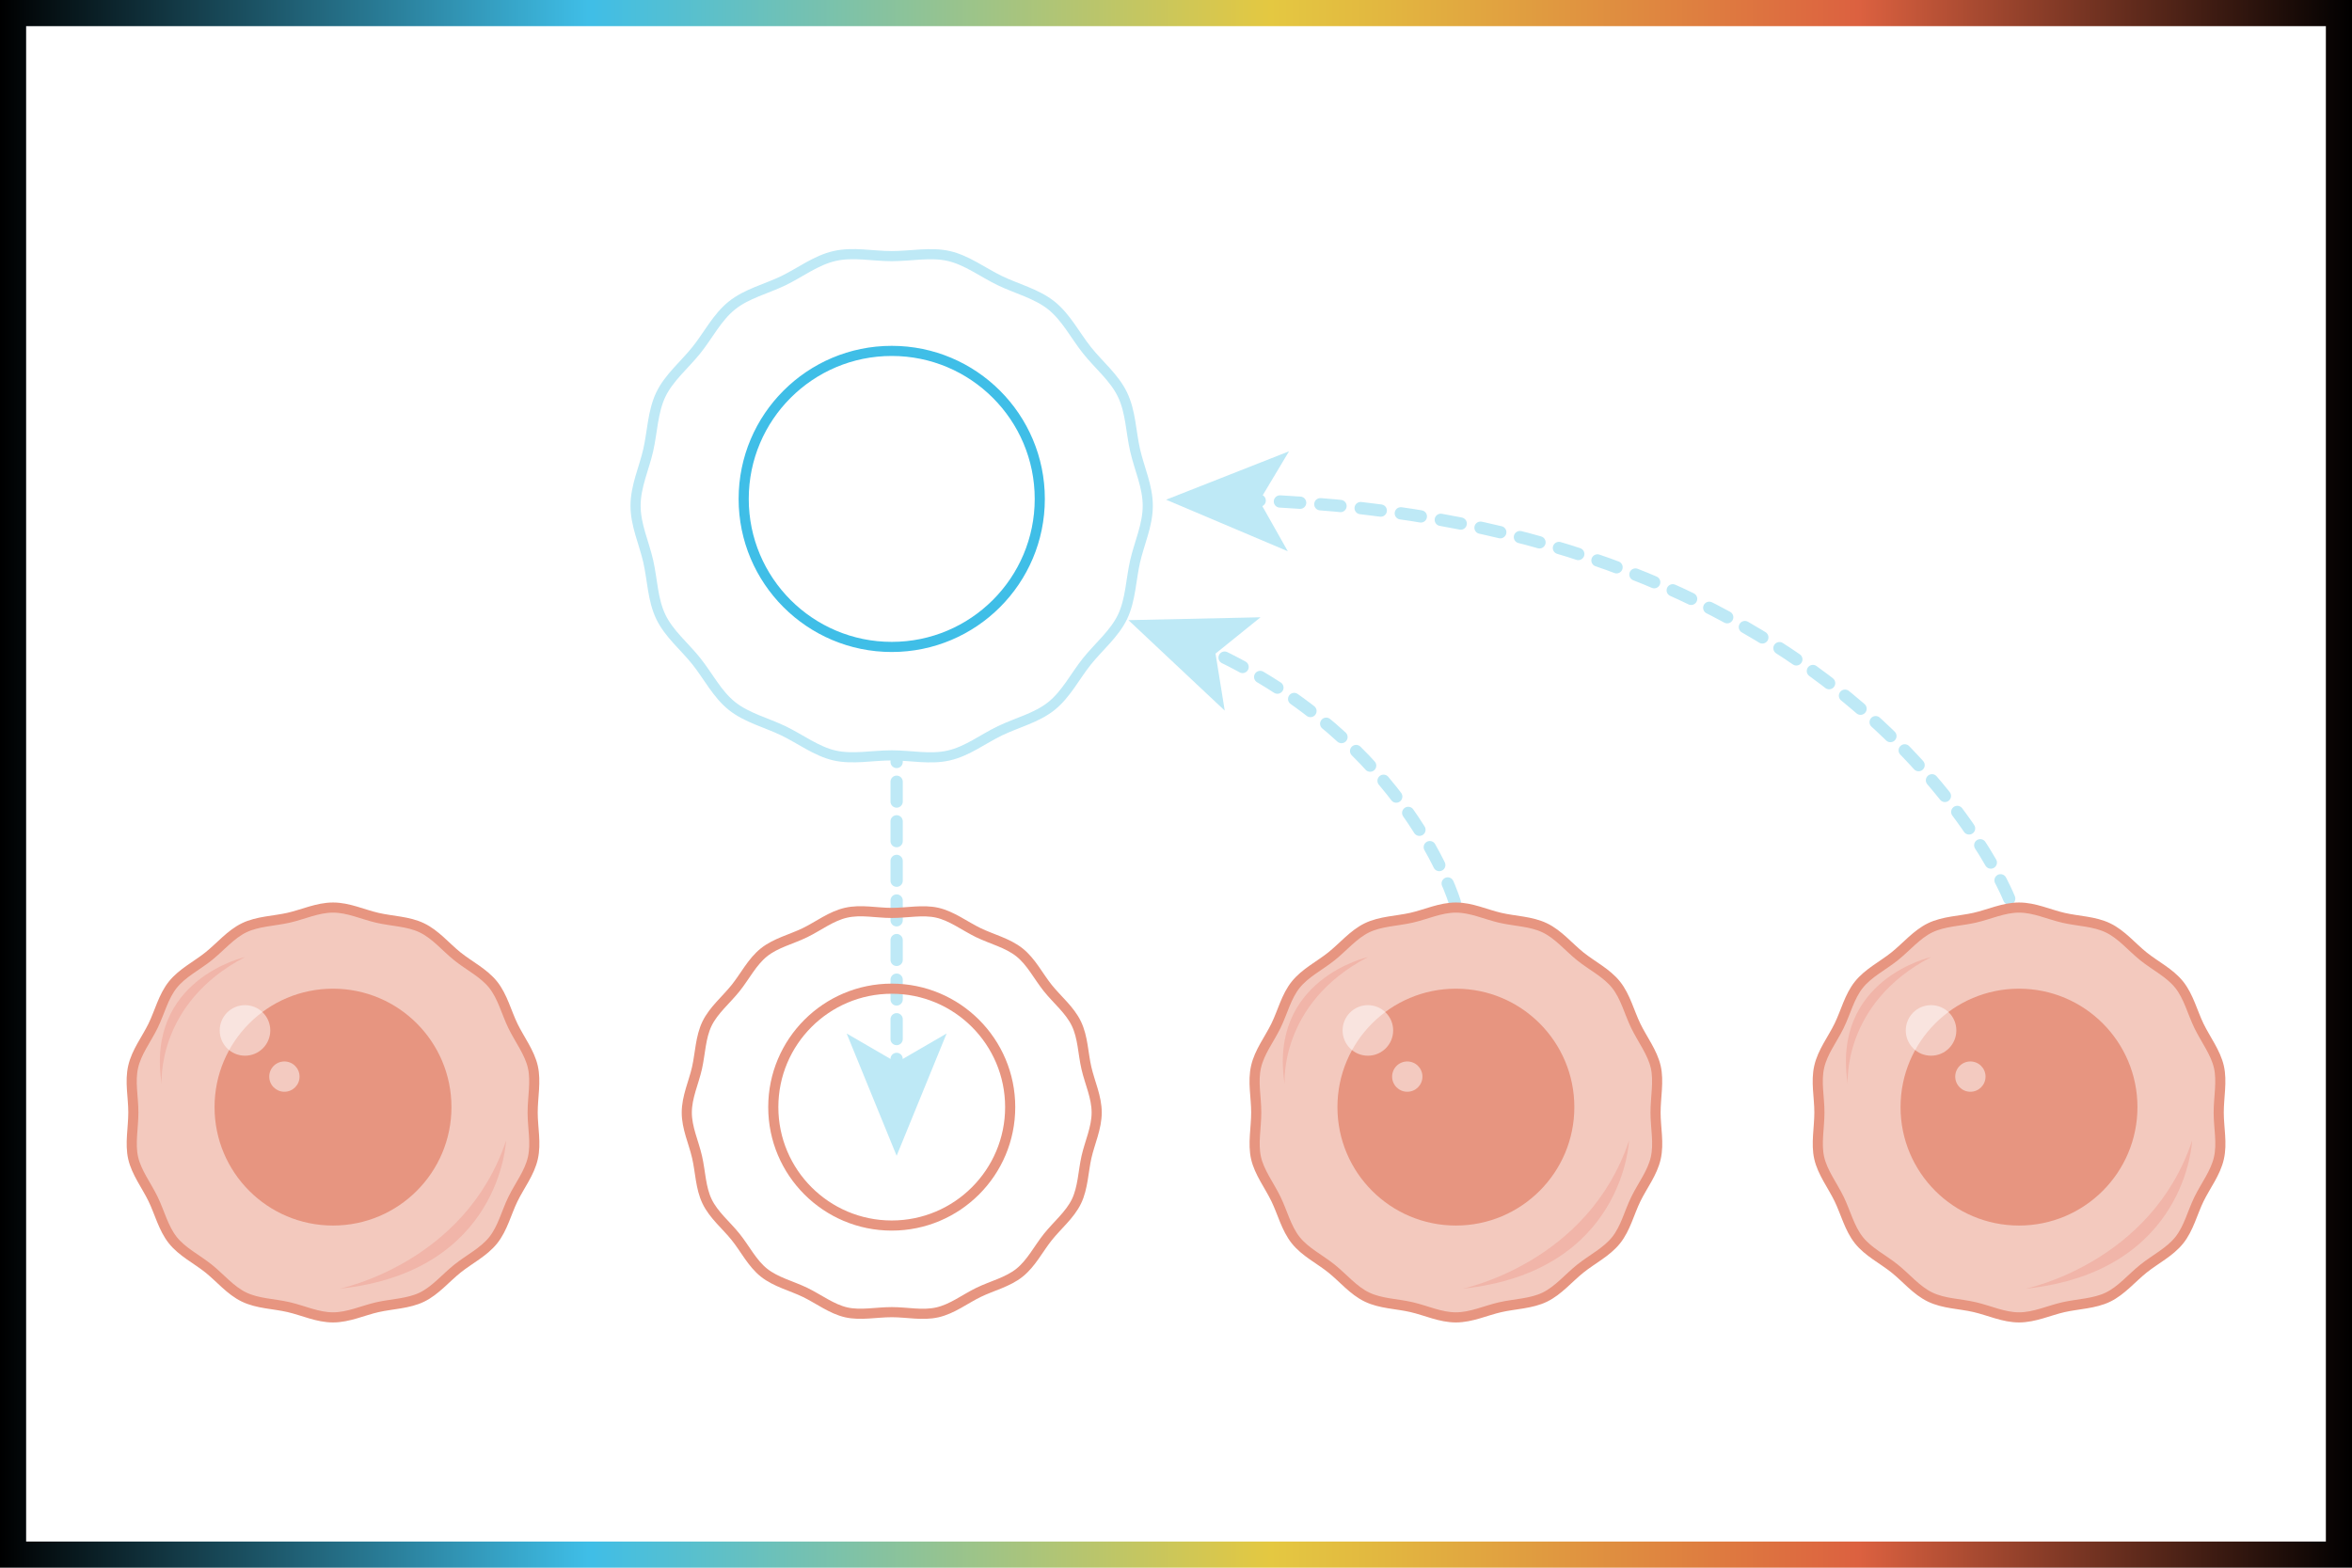
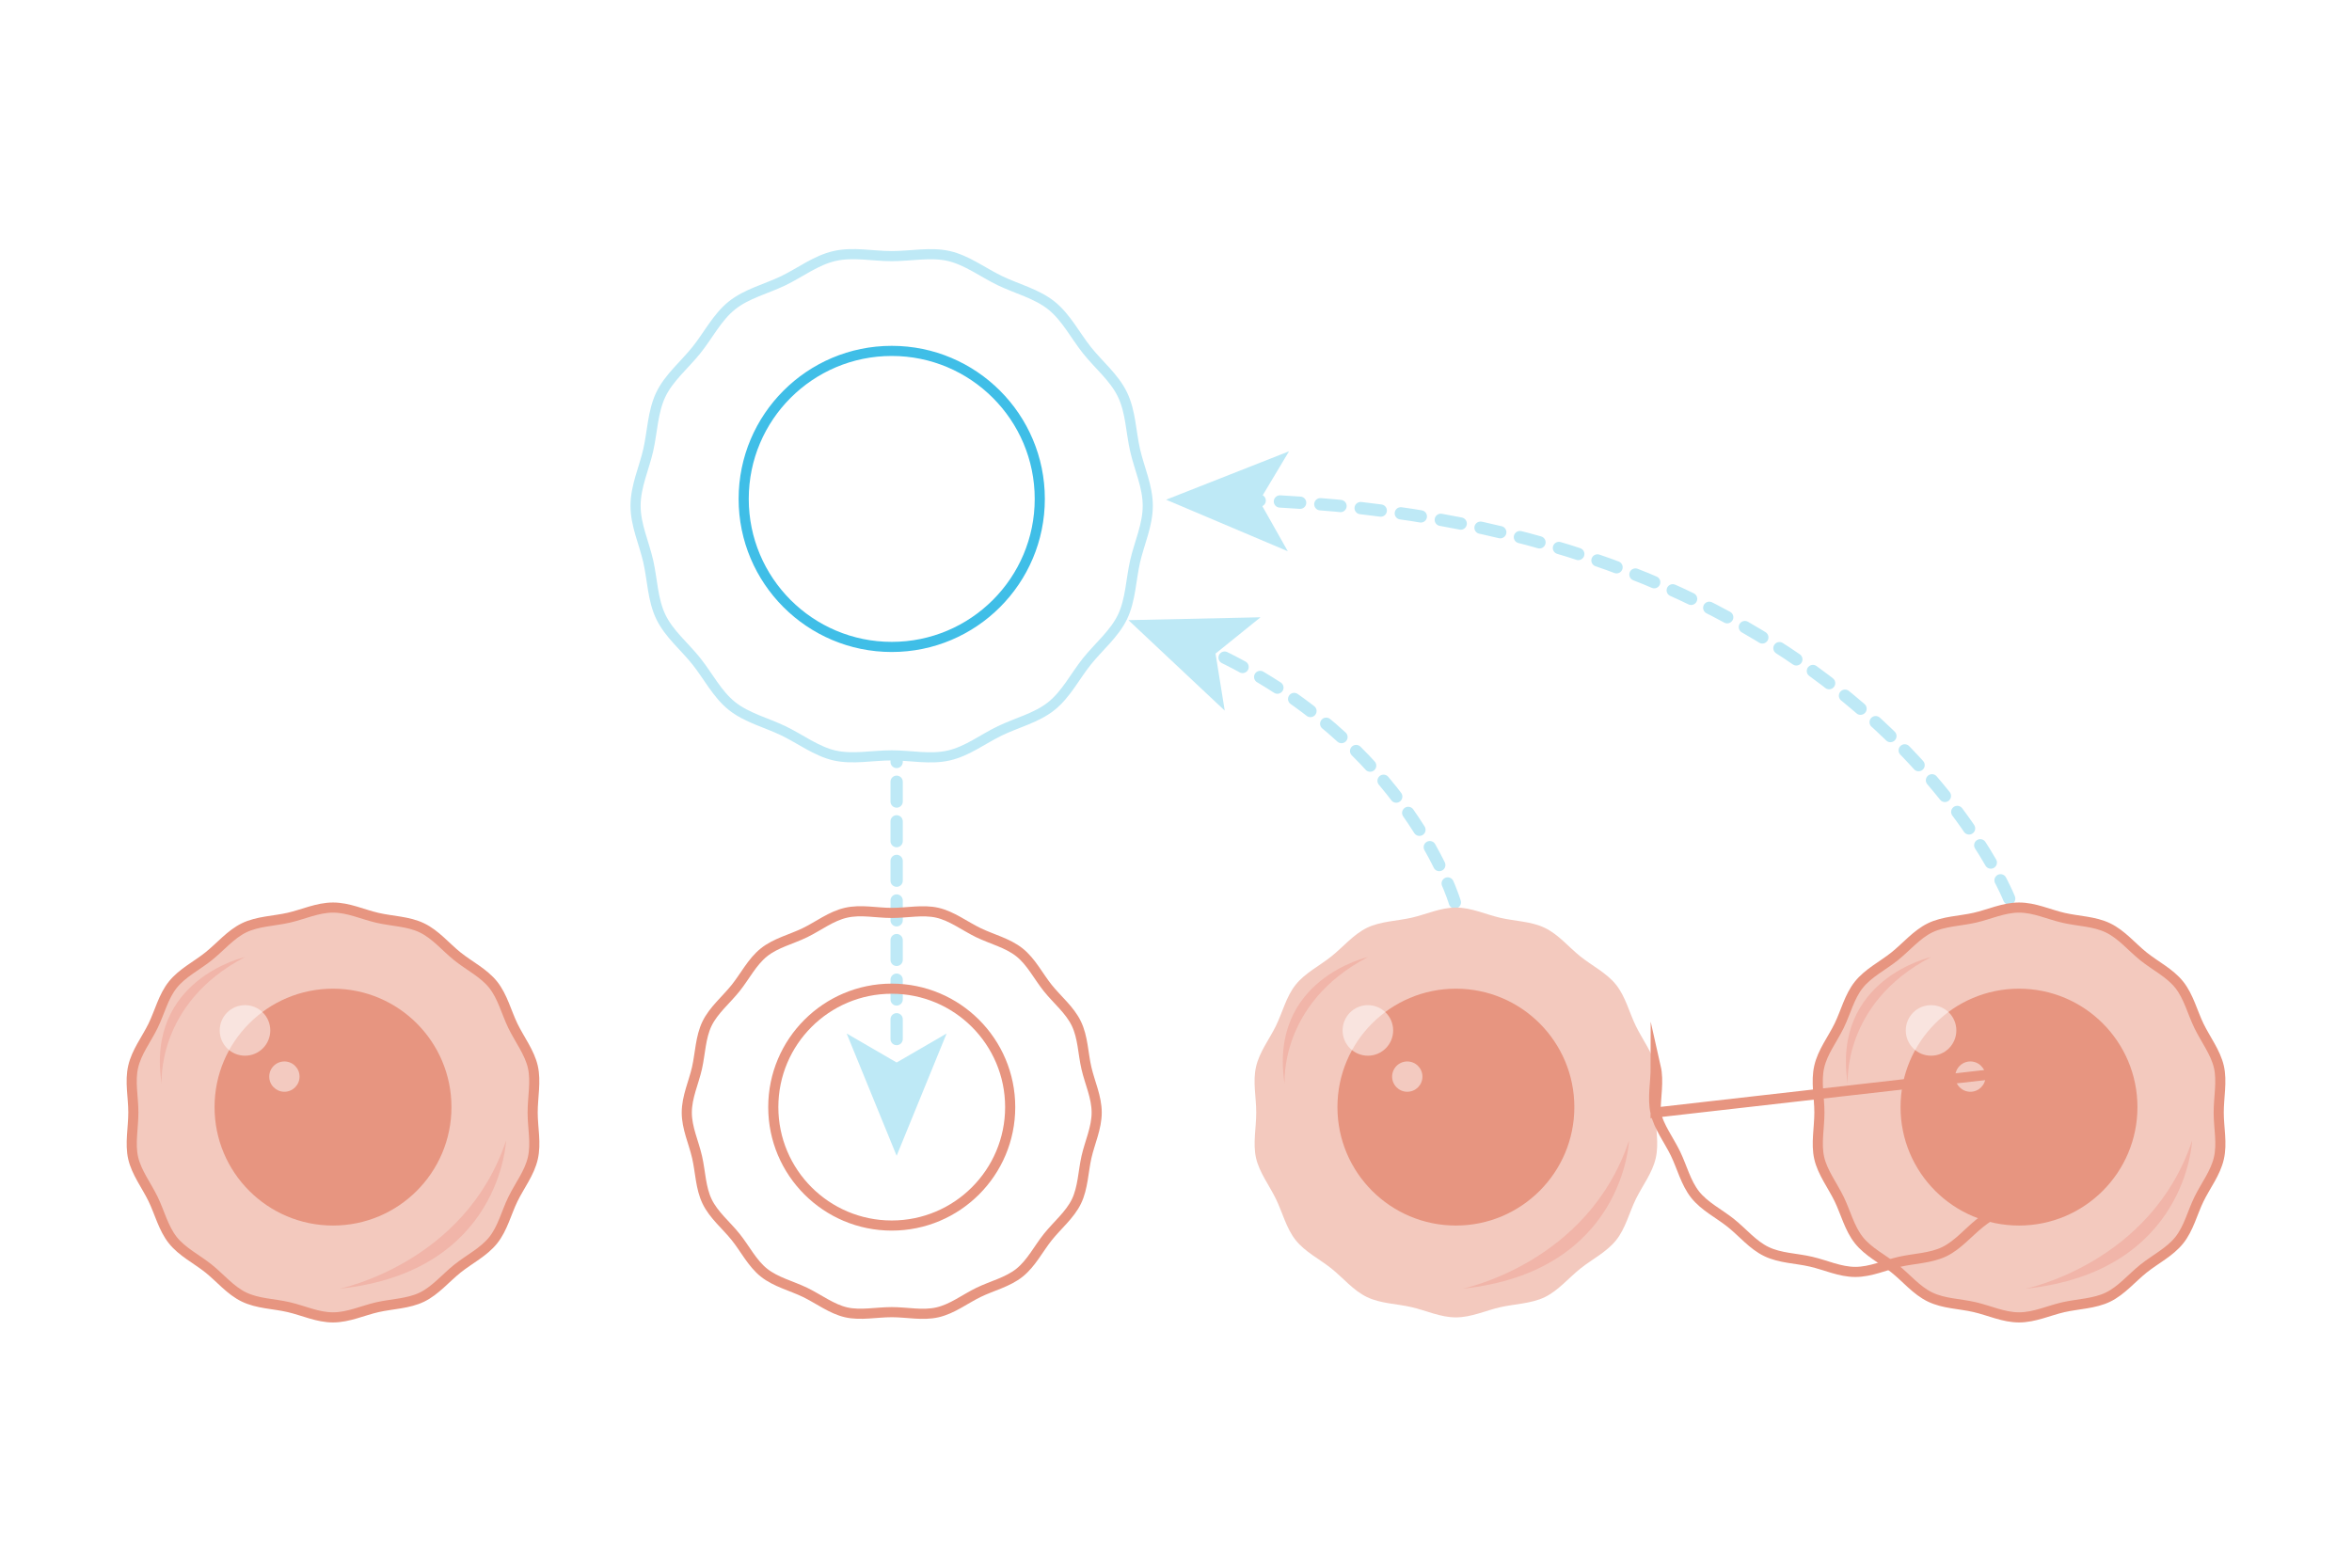
<svg xmlns="http://www.w3.org/2000/svg" id="_x39__alra" viewBox="0 0 360 240">
  <defs>
    <style>
      .cls-1, .cls-2, .cls-3, .cls-4 {
        stroke: #bee9f6;
      }

      .cls-1, .cls-2, .cls-3, .cls-4, .cls-5, .cls-6, .cls-7 {
        fill: none;
      }

      .cls-1, .cls-3, .cls-4 {
        stroke-linecap: round;
        stroke-linejoin: round;
        stroke-width: 1.88px;
      }

      .cls-2, .cls-5, .cls-6, .cls-7 {
        stroke-miterlimit: 10;
        stroke-width: 1.55px;
      }

      .cls-8 {
        fill: url(#linear-gradient);
      }

      .cls-9 {
        opacity: .5;
      }

      .cls-9, .cls-10 {
        fill: #fff;
      }

      .cls-11 {
        fill: #f1b5a9;
      }

      .cls-3 {
        stroke-dasharray: 3.03 3.03;
      }

      .cls-12 {
        filter: url(#outer-glow-4);
      }

      .cls-12, .cls-13, .cls-14 {
        fill: #e79580;
      }

      .cls-13 {
        filter: url(#outer-glow-5);
      }

      .cls-14 {
        filter: url(#outer-glow-3);
      }

      .cls-4 {
        stroke-dasharray: 3.1 3.1;
      }

      .cls-15 {
        fill: #f3c9be;
      }

      .cls-16 {
        fill: #bee9f6;
      }

      .cls-5 {
        filter: url(#outer-glow-2);
        stroke: #3fbee7;
      }

      .cls-6 {
        filter: url(#outer-glow-1);
      }

      .cls-6, .cls-7 {
        stroke: #e79580;
      }
    </style>
    <linearGradient id="linear-gradient" x1="0" y1="120" x2="360" y2="120" gradientUnits="userSpaceOnUse">
      <stop offset="0" stop-color="#000" />
      <stop offset=".25" stop-color="#3fbee7" />
      <stop offset=".54" stop-color="#e4c841" />
      <stop offset=".59" stop-color="#e2b640" />
      <stop offset=".7" stop-color="#df8840" />
      <stop offset=".79" stop-color="#dc6140" />
      <stop offset="1" stop-color="#000" />
    </linearGradient>
    <filter id="outer-glow-1" x="117.59" y="150.59" width="37.8" height="37.8" filterUnits="userSpaceOnUse">
      <feOffset dx="0" dy="0" />
      <feGaussianBlur result="blur" stdDeviation="6.6" />
      <feFlood flood-color="#ea008a" flood-opacity="1" />
      <feComposite in2="blur" operator="in" />
      <feComposite in="SourceGraphic" />
    </filter>
    <filter id="outer-glow-2" x="113.06" y="52.95" width="46.86" height="46.86" filterUnits="userSpaceOnUse">
      <feOffset dx="0" dy="0" />
      <feGaussianBlur result="blur-2" stdDeviation="8.25" />
      <feFlood flood-color="#ea008a" flood-opacity="1" />
      <feComposite in2="blur-2" operator="in" />
      <feComposite in="SourceGraphic" />
    </filter>
    <filter id="outer-glow-3" x="290.91" y="151.36" width="36.25" height="36.25" filterUnits="userSpaceOnUse">
      <feOffset dx="0" dy="0" />
      <feGaussianBlur result="blur-3" stdDeviation="6.6" />
      <feFlood flood-color="#ea008a" flood-opacity="1" />
      <feComposite in2="blur-3" operator="in" />
      <feComposite in="SourceGraphic" />
    </filter>
    <filter id="outer-glow-4" x="204.71" y="151.36" width="36.25" height="36.25" filterUnits="userSpaceOnUse">
      <feOffset dx="0" dy="0" />
      <feGaussianBlur result="blur-4" stdDeviation="6.6" />
      <feFlood flood-color="#ea008a" flood-opacity="1" />
      <feComposite in2="blur-4" operator="in" />
      <feComposite in="SourceGraphic" />
    </filter>
    <filter id="outer-glow-5" x="32.84" y="151.36" width="36.25" height="36.25" filterUnits="userSpaceOnUse">
      <feOffset dx="0" dy="0" />
      <feGaussianBlur result="blur-5" stdDeviation="6.6" />
      <feFlood flood-color="#ea008a" flood-opacity="1" />
      <feComposite in2="blur-5" operator="in" />
      <feComposite in="SourceGraphic" />
    </filter>
  </defs>
  <g>
    <rect class="cls-10" width="360" height="240" />
-     <path class="cls-8" d="M356,4v232H4V4h352M360,0H0v240h360V0h0Z" />
  </g>
  <g>
    <g>
      <path class="cls-4" d="M307.53,137.57s-22.77-57.79-115.76-60.98" />
      <polygon class="cls-16" points="178.48 76.5 197.3 69.09 192.76 76.68 197.11 84.39 178.48 76.5" />
    </g>
    <g>
      <path class="cls-4" d="M222.68,138.15s-7.16-24.6-37.51-38.56" />
      <polygon class="cls-16" points="172.72 94.94 192.94 94.5 186.05 100.06 187.46 108.79 172.72 94.94" />
    </g>
    <g>
      <g>
        <line class="cls-1" x1="137.24" y1="115.1" x2="137.24" y2="116.65" />
        <line class="cls-3" x1="137.24" y1="119.68" x2="137.24" y2="160.59" />
-         <line class="cls-1" x1="137.24" y1="162.11" x2="137.24" y2="163.65" />
        <polygon class="cls-16" points="137.24 176.94 129.59 158.22 137.24 162.66 144.89 158.22 137.24 176.94" />
      </g>
      <g>
        <path class="cls-7" d="M105.12,170.32c0-2.37,1.06-4.59,1.56-6.8s.54-4.75,1.54-6.81,2.93-3.64,4.37-5.44,2.53-4.02,4.34-5.47,4.2-2,6.29-3.02,3.99-2.53,6.28-3.05,4.61.03,6.98.03,4.77-.53,6.98-.03,4.22,2.05,6.28,3.05,4.49,1.58,6.3,3.02,2.89,3.66,4.34,5.47,3.36,3.34,4.37,5.44,1.01,4.52,1.54,6.81,1.57,4.43,1.57,6.8-1.06,4.59-1.56,6.8-.54,4.75-1.54,6.81-2.93,3.64-4.37,5.44-2.53,4.02-4.34,5.47-4.2,2-6.29,3.02c-2.06,1-3.99,2.53-6.28,3.05s-4.61-.03-6.98-.03-4.77.53-6.98.03-4.22-2.05-6.28-3.05-4.49-1.58-6.3-3.02-2.89-3.66-4.34-5.47-3.36-3.34-4.37-5.44-1.01-4.52-1.54-6.81-1.57-4.43-1.57-6.8Z" />
        <circle class="cls-6" cx="136.49" cy="169.49" r="18.13" />
      </g>
      <g>
        <g>
          <path class="cls-10" d="M97.28,77.42c0-2.96,1.31-5.74,1.94-8.51s.69-5.93,1.93-8.51,3.65-4.56,5.45-6.81,3.17-5.02,5.43-6.83,5.24-2.52,7.86-3.78c2.58-1.25,5-3.14,7.86-3.79s5.76.02,8.73.02,5.95-.65,8.73-.02,5.28,2.55,7.86,3.79,5.61,1.99,7.86,3.79,3.63,4.56,5.43,6.83,4.19,4.19,5.45,6.81,1.28,5.65,1.93,8.51,1.94,5.54,1.94,8.51-1.31,5.74-1.94,8.51-.69,5.93-1.93,8.51-3.65,4.56-5.45,6.81-3.17,5.02-5.43,6.83-5.24,2.52-7.86,3.78-5,3.14-7.86,3.79-5.76-.02-8.73-.02-5.95.65-8.73.02-5.28-2.55-7.86-3.79-5.61-1.99-7.86-3.79-3.63-4.56-5.43-6.83-4.19-4.19-5.45-6.81-1.28-5.65-1.93-8.51-1.94-5.54-1.94-8.51Z" />
          <path class="cls-2" d="M97.28,77.42c0-2.96,1.31-5.74,1.94-8.51s.69-5.93,1.93-8.51,3.65-4.56,5.45-6.81,3.17-5.02,5.43-6.83,5.24-2.52,7.86-3.78c2.58-1.25,5-3.14,7.86-3.79s5.76.02,8.73.02,5.95-.65,8.73-.02,5.28,2.55,7.86,3.79,5.61,1.99,7.86,3.79,3.63,4.56,5.43,6.83,4.19,4.19,5.45,6.81,1.28,5.65,1.93,8.51,1.94,5.54,1.94,8.51-1.31,5.74-1.94,8.51-.69,5.93-1.93,8.51-3.65,4.56-5.45,6.81-3.17,5.02-5.43,6.83-5.24,2.52-7.86,3.78-5,3.14-7.86,3.79-5.76-.02-8.73-.02-5.95.65-8.73.02-5.28-2.55-7.86-3.79-5.61-1.99-7.86-3.79-3.63-4.56-5.43-6.83-4.19-4.19-5.45-6.81-1.28-5.65-1.93-8.51-1.94-5.54-1.94-8.51Z" />
        </g>
        <circle class="cls-5" cx="136.49" cy="76.38" r="22.66" />
      </g>
    </g>
    <g>
      <g>
        <g>
          <path class="cls-15" d="M339.6,170.32c0-2.37.53-4.77.03-6.98s-2.05-4.22-3.05-6.28-1.58-4.49-3.02-6.3-3.66-2.89-5.47-4.34-3.34-3.36-5.44-4.37-4.52-1.01-6.81-1.54-4.43-1.57-6.8-1.57-4.59,1.06-6.8,1.56-4.75.54-6.81,1.54-3.64,2.93-5.44,4.37-4.02,2.53-5.47,4.34-2,4.2-3.02,6.29-2.53,3.99-3.05,6.28.03,4.61.03,6.98-.53,4.77-.03,6.98,2.05,4.22,3.05,6.28,1.58,4.49,3.02,6.3,3.66,2.89,5.47,4.34,3.34,3.36,5.44,4.37,4.52,1.01,6.81,1.54,4.43,1.57,6.8,1.57,4.59-1.06,6.8-1.56,4.75-.54,6.81-1.54,3.64-2.93,5.44-4.37,4.02-2.53,5.47-4.34,2-4.2,3.02-6.29,2.53-3.99,3.05-6.28-.03-4.61-.03-6.98Z" />
          <path class="cls-7" d="M339.6,170.32c0-2.37.53-4.77.03-6.98s-2.05-4.22-3.05-6.28-1.58-4.49-3.02-6.3-3.66-2.89-5.47-4.34-3.34-3.36-5.44-4.37-4.52-1.01-6.81-1.54-4.43-1.57-6.8-1.57-4.59,1.06-6.8,1.56-4.75.54-6.81,1.54-3.64,2.93-5.44,4.37-4.02,2.53-5.47,4.34-2,4.2-3.02,6.29-2.53,3.99-3.05,6.28.03,4.61.03,6.98-.53,4.77-.03,6.98,2.05,4.22,3.05,6.28,1.58,4.49,3.02,6.3,3.66,2.89,5.47,4.34,3.34,3.36,5.44,4.37,4.52,1.01,6.81,1.54,4.43,1.57,6.8,1.57,4.59-1.06,6.8-1.56,4.75-.54,6.81-1.54,3.64-2.93,5.44-4.37,4.02-2.53,5.47-4.34,2-4.2,3.02-6.29,2.53-3.99,3.05-6.28-.03-4.61-.03-6.98Z" />
        </g>
        <circle class="cls-14" cx="309.03" cy="169.49" r="18.13" />
      </g>
      <g>
        <path class="cls-9" d="M299.44,157.75c0-2.14-1.73-3.87-3.87-3.87-2.14,0-3.87,1.73-3.87,3.87s1.73,3.87,3.87,3.87c2.14,0,3.87-1.73,3.87-3.87Z" />
        <circle class="cls-9" cx="301.59" cy="164.82" r="2.32" />
        <path class="cls-11" d="M310.04,197.29s19.23-3.89,25.49-22.68c0,0-.79,20.09-25.49,22.68Z" />
        <path class="cls-11" d="M282.82,165.96s-.94-12.31,12.75-19.44c0,0-15.27,3.38-12.75,19.44Z" />
      </g>
    </g>
    <g>
      <g>
        <g>
          <path class="cls-15" d="M253.4,170.32c0-2.37.53-4.77.03-6.98s-2.05-4.22-3.05-6.28-1.58-4.49-3.02-6.3-3.66-2.89-5.47-4.34-3.34-3.36-5.44-4.37-4.52-1.01-6.81-1.54-4.43-1.57-6.8-1.57-4.59,1.06-6.8,1.56-4.75.54-6.81,1.54-3.64,2.93-5.44,4.37-4.02,2.53-5.47,4.34-2,4.2-3.02,6.29-2.53,3.99-3.05,6.28.03,4.61.03,6.98c0,2.37-.53,4.77-.03,6.98s2.05,4.22,3.05,6.28,1.58,4.49,3.02,6.3,3.66,2.89,5.47,4.34,3.34,3.36,5.44,4.37,4.52,1.01,6.81,1.54,4.43,1.57,6.8,1.57,4.59-1.06,6.8-1.56,4.75-.54,6.81-1.54,3.64-2.93,5.44-4.37,4.02-2.53,5.47-4.34,2-4.2,3.02-6.29,2.53-3.99,3.05-6.28-.03-4.61-.03-6.98Z" />
-           <path class="cls-7" d="M253.4,170.32c0-2.37.53-4.77.03-6.98s-2.05-4.22-3.05-6.28-1.58-4.49-3.02-6.3-3.66-2.89-5.47-4.34-3.34-3.36-5.44-4.37-4.52-1.01-6.81-1.54-4.43-1.57-6.8-1.57-4.59,1.06-6.8,1.56-4.75.54-6.81,1.54-3.64,2.93-5.44,4.37-4.02,2.53-5.47,4.34-2,4.2-3.02,6.29-2.53,3.99-3.05,6.28.03,4.61.03,6.98c0,2.37-.53,4.77-.03,6.98s2.05,4.22,3.05,6.28,1.58,4.49,3.02,6.3,3.66,2.89,5.47,4.34,3.34,3.36,5.44,4.37,4.52,1.01,6.81,1.54,4.43,1.57,6.8,1.57,4.59-1.06,6.8-1.56,4.75-.54,6.81-1.54,3.64-2.93,5.44-4.37,4.02-2.53,5.47-4.34,2-4.2,3.02-6.29,2.53-3.99,3.05-6.28-.03-4.61-.03-6.98Z" />
+           <path class="cls-7" d="M253.4,170.32c0-2.37.53-4.77.03-6.98c0,2.37-.53,4.77-.03,6.98s2.05,4.22,3.05,6.28,1.58,4.49,3.02,6.3,3.66,2.89,5.47,4.34,3.34,3.36,5.44,4.37,4.52,1.01,6.81,1.54,4.43,1.57,6.8,1.57,4.59-1.06,6.8-1.56,4.75-.54,6.81-1.54,3.64-2.93,5.44-4.37,4.02-2.53,5.47-4.34,2-4.2,3.02-6.29,2.53-3.99,3.05-6.28-.03-4.61-.03-6.98Z" />
        </g>
        <circle class="cls-12" cx="222.84" cy="169.49" r="18.13" />
      </g>
      <g>
        <circle class="cls-9" cx="209.37" cy="157.75" r="3.87" />
        <circle class="cls-9" cx="215.4" cy="164.82" r="2.32" />
        <path class="cls-11" d="M223.85,197.29s19.23-3.89,25.49-22.68c0,0-.79,20.09-25.49,22.68Z" />
        <path class="cls-11" d="M196.63,165.96s-.94-12.31,12.75-19.44c0,0-15.27,3.38-12.75,19.44Z" />
      </g>
    </g>
    <g>
      <g>
        <g>
          <path class="cls-15" d="M81.53,170.32c0-2.37.53-4.77.03-6.98s-2.05-4.22-3.05-6.28-1.58-4.49-3.02-6.3-3.66-2.89-5.47-4.34-3.34-3.36-5.44-4.37-4.52-1.01-6.81-1.54-4.43-1.57-6.8-1.57-4.59,1.06-6.8,1.56-4.75.54-6.81,1.54-3.64,2.93-5.44,4.37-4.02,2.53-5.47,4.34-2,4.2-3.02,6.29-2.53,3.99-3.05,6.28.03,4.61.03,6.98-.53,4.77-.03,6.98,2.05,4.22,3.05,6.28,1.58,4.49,3.02,6.3,3.66,2.89,5.47,4.34,3.34,3.36,5.44,4.37,4.52,1.01,6.81,1.54,4.43,1.57,6.8,1.57,4.59-1.06,6.8-1.56,4.75-.54,6.81-1.54,3.64-2.93,5.44-4.37,4.02-2.53,5.47-4.34,2-4.2,3.02-6.29,2.53-3.99,3.05-6.28-.03-4.61-.03-6.98Z" />
          <path class="cls-7" d="M81.53,170.32c0-2.37.53-4.77.03-6.98s-2.05-4.22-3.05-6.28-1.58-4.49-3.02-6.3-3.66-2.89-5.47-4.34-3.34-3.36-5.44-4.37-4.52-1.01-6.81-1.54-4.43-1.57-6.8-1.57-4.59,1.06-6.8,1.56-4.75.54-6.81,1.54-3.64,2.93-5.44,4.37-4.02,2.53-5.47,4.34-2,4.2-3.02,6.29-2.53,3.99-3.05,6.28.03,4.61.03,6.98-.53,4.77-.03,6.98,2.05,4.22,3.05,6.28,1.58,4.49,3.02,6.3,3.66,2.89,5.47,4.34,3.34,3.36,5.44,4.37,4.52,1.01,6.81,1.54,4.43,1.57,6.8,1.57,4.59-1.06,6.8-1.56,4.75-.54,6.81-1.54,3.64-2.93,5.44-4.37,4.02-2.53,5.47-4.34,2-4.2,3.02-6.29,2.53-3.99,3.05-6.28-.03-4.61-.03-6.98Z" />
        </g>
        <circle class="cls-13" cx="50.97" cy="169.49" r="18.13" />
      </g>
      <g>
        <path class="cls-9" d="M41.37,157.75c0-2.14-1.73-3.87-3.87-3.87-2.14,0-3.87,1.73-3.87,3.87s1.73,3.87,3.87,3.87,3.87-1.73,3.87-3.87Z" />
        <circle class="cls-9" cx="43.53" cy="164.82" r="2.32" />
        <path class="cls-11" d="M51.97,197.29s19.23-3.89,25.49-22.68c0,0-.79,20.09-25.49,22.68Z" />
        <path class="cls-11" d="M24.75,165.96s-.94-12.31,12.75-19.44c0,0-15.27,3.38-12.75,19.44Z" />
      </g>
    </g>
  </g>
</svg>